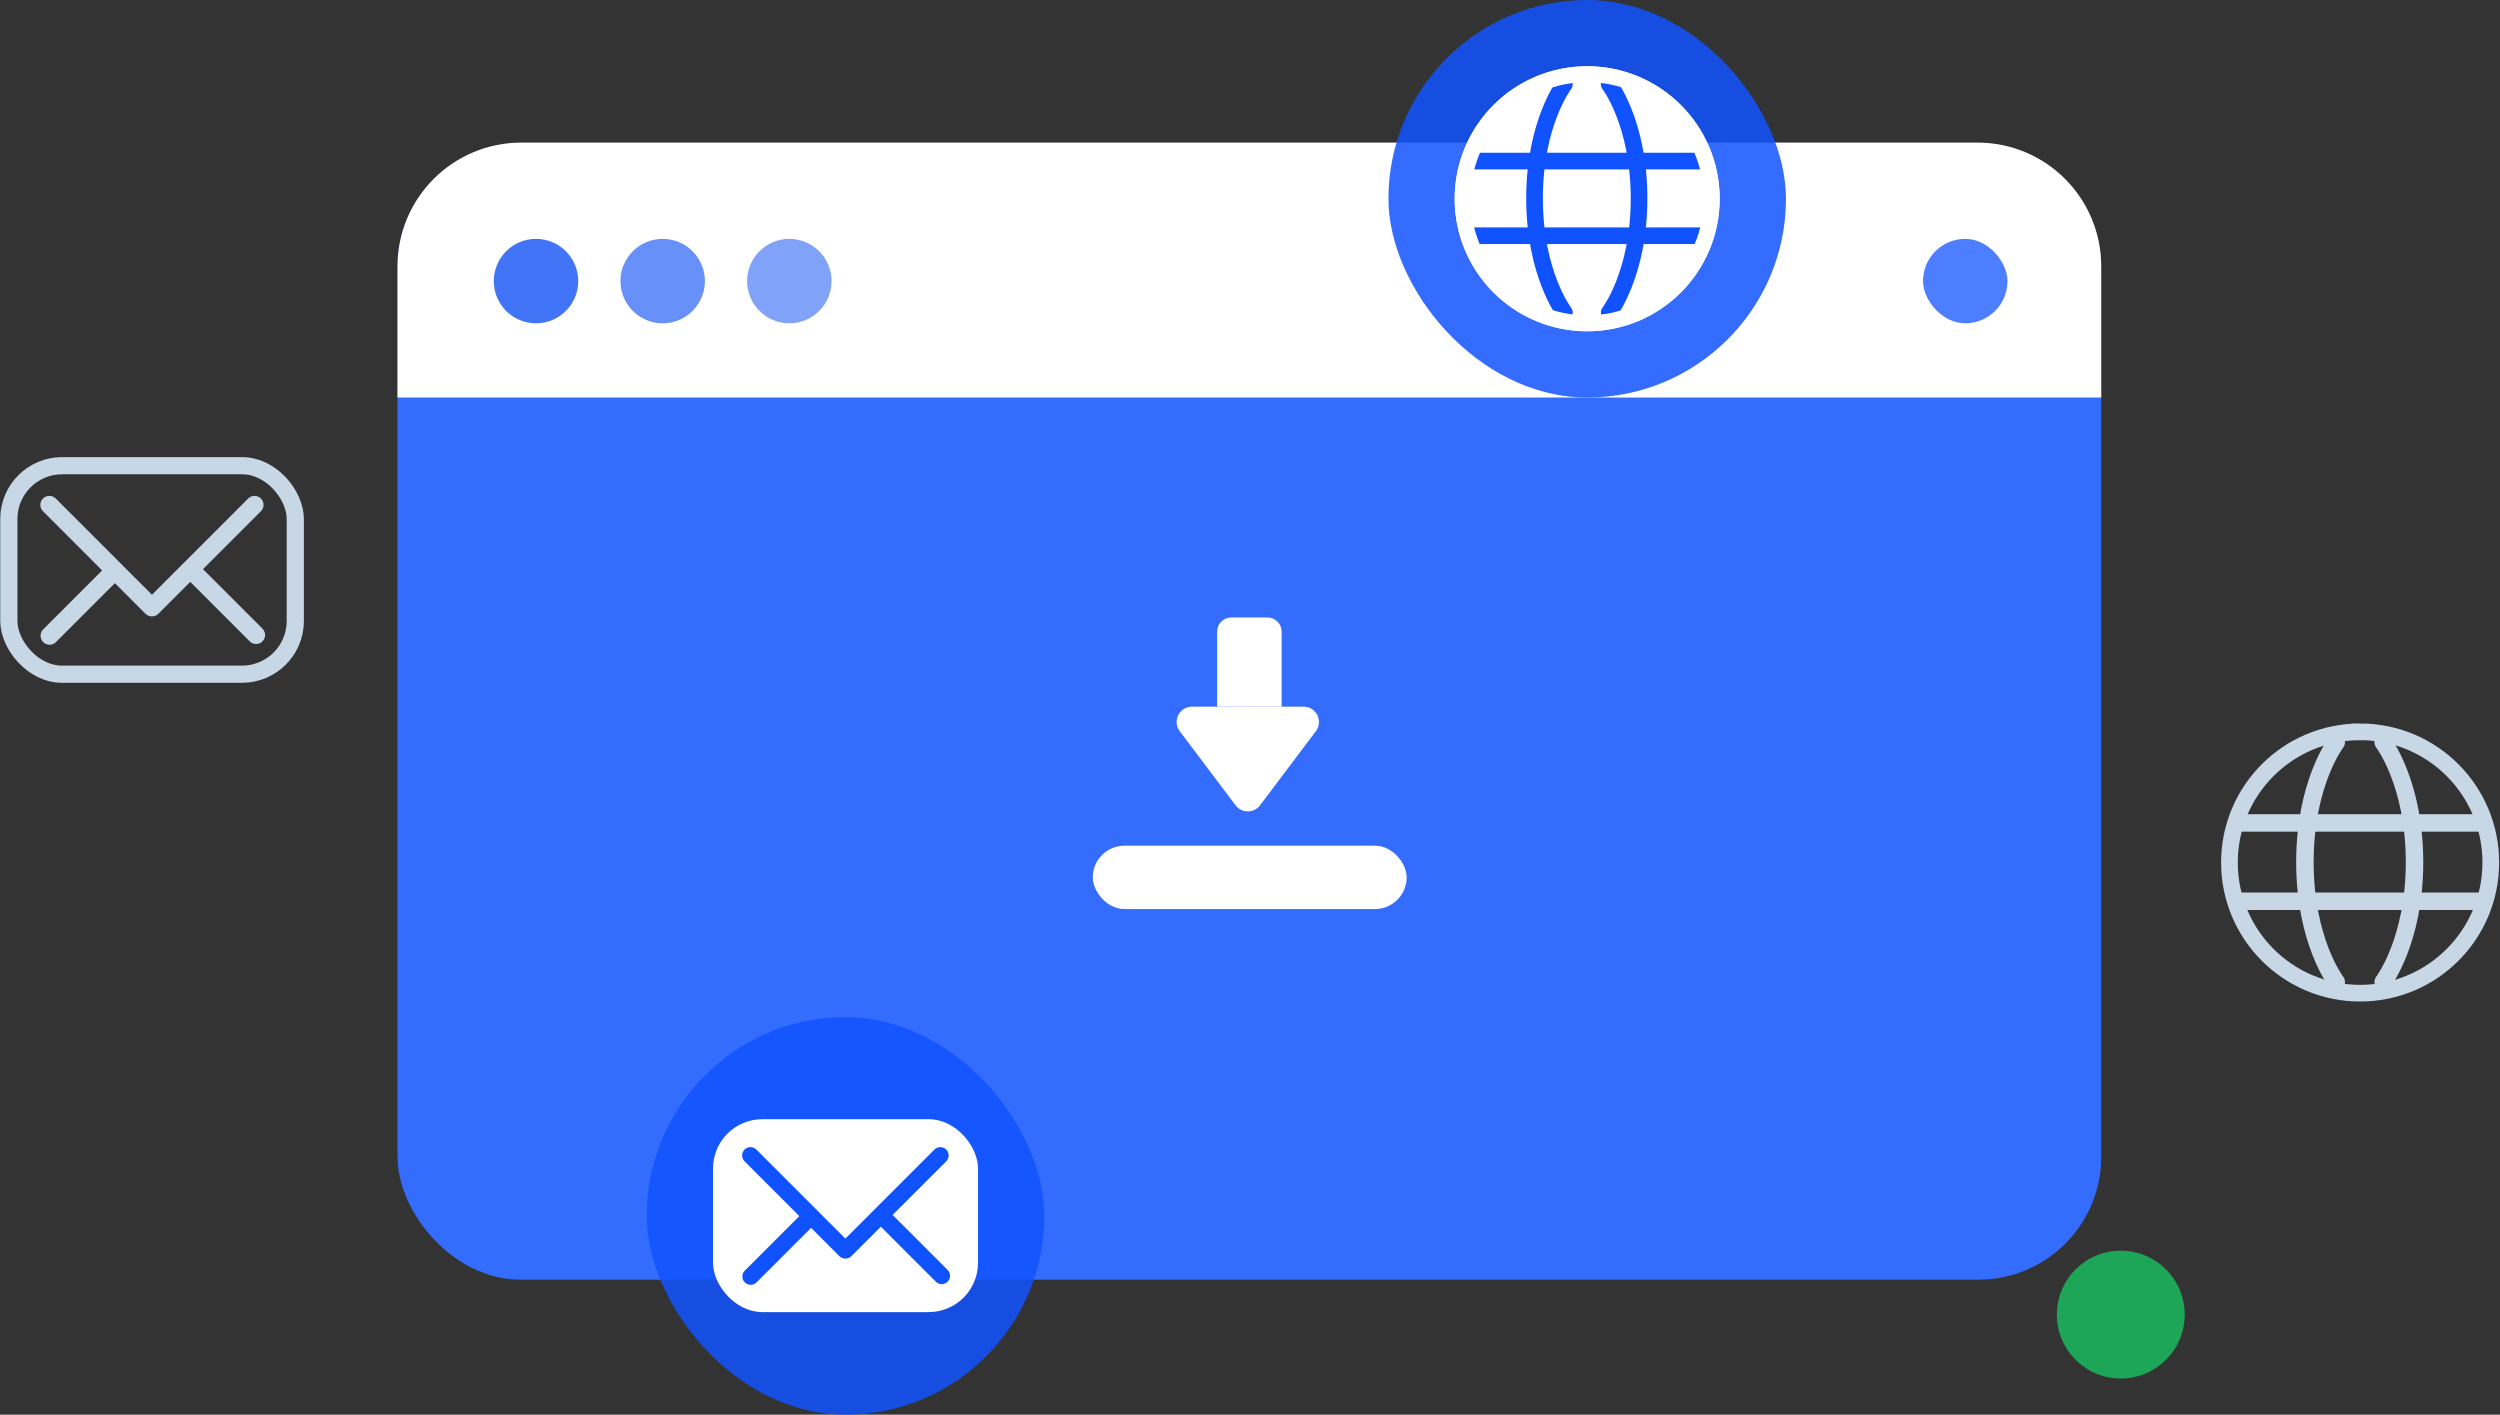
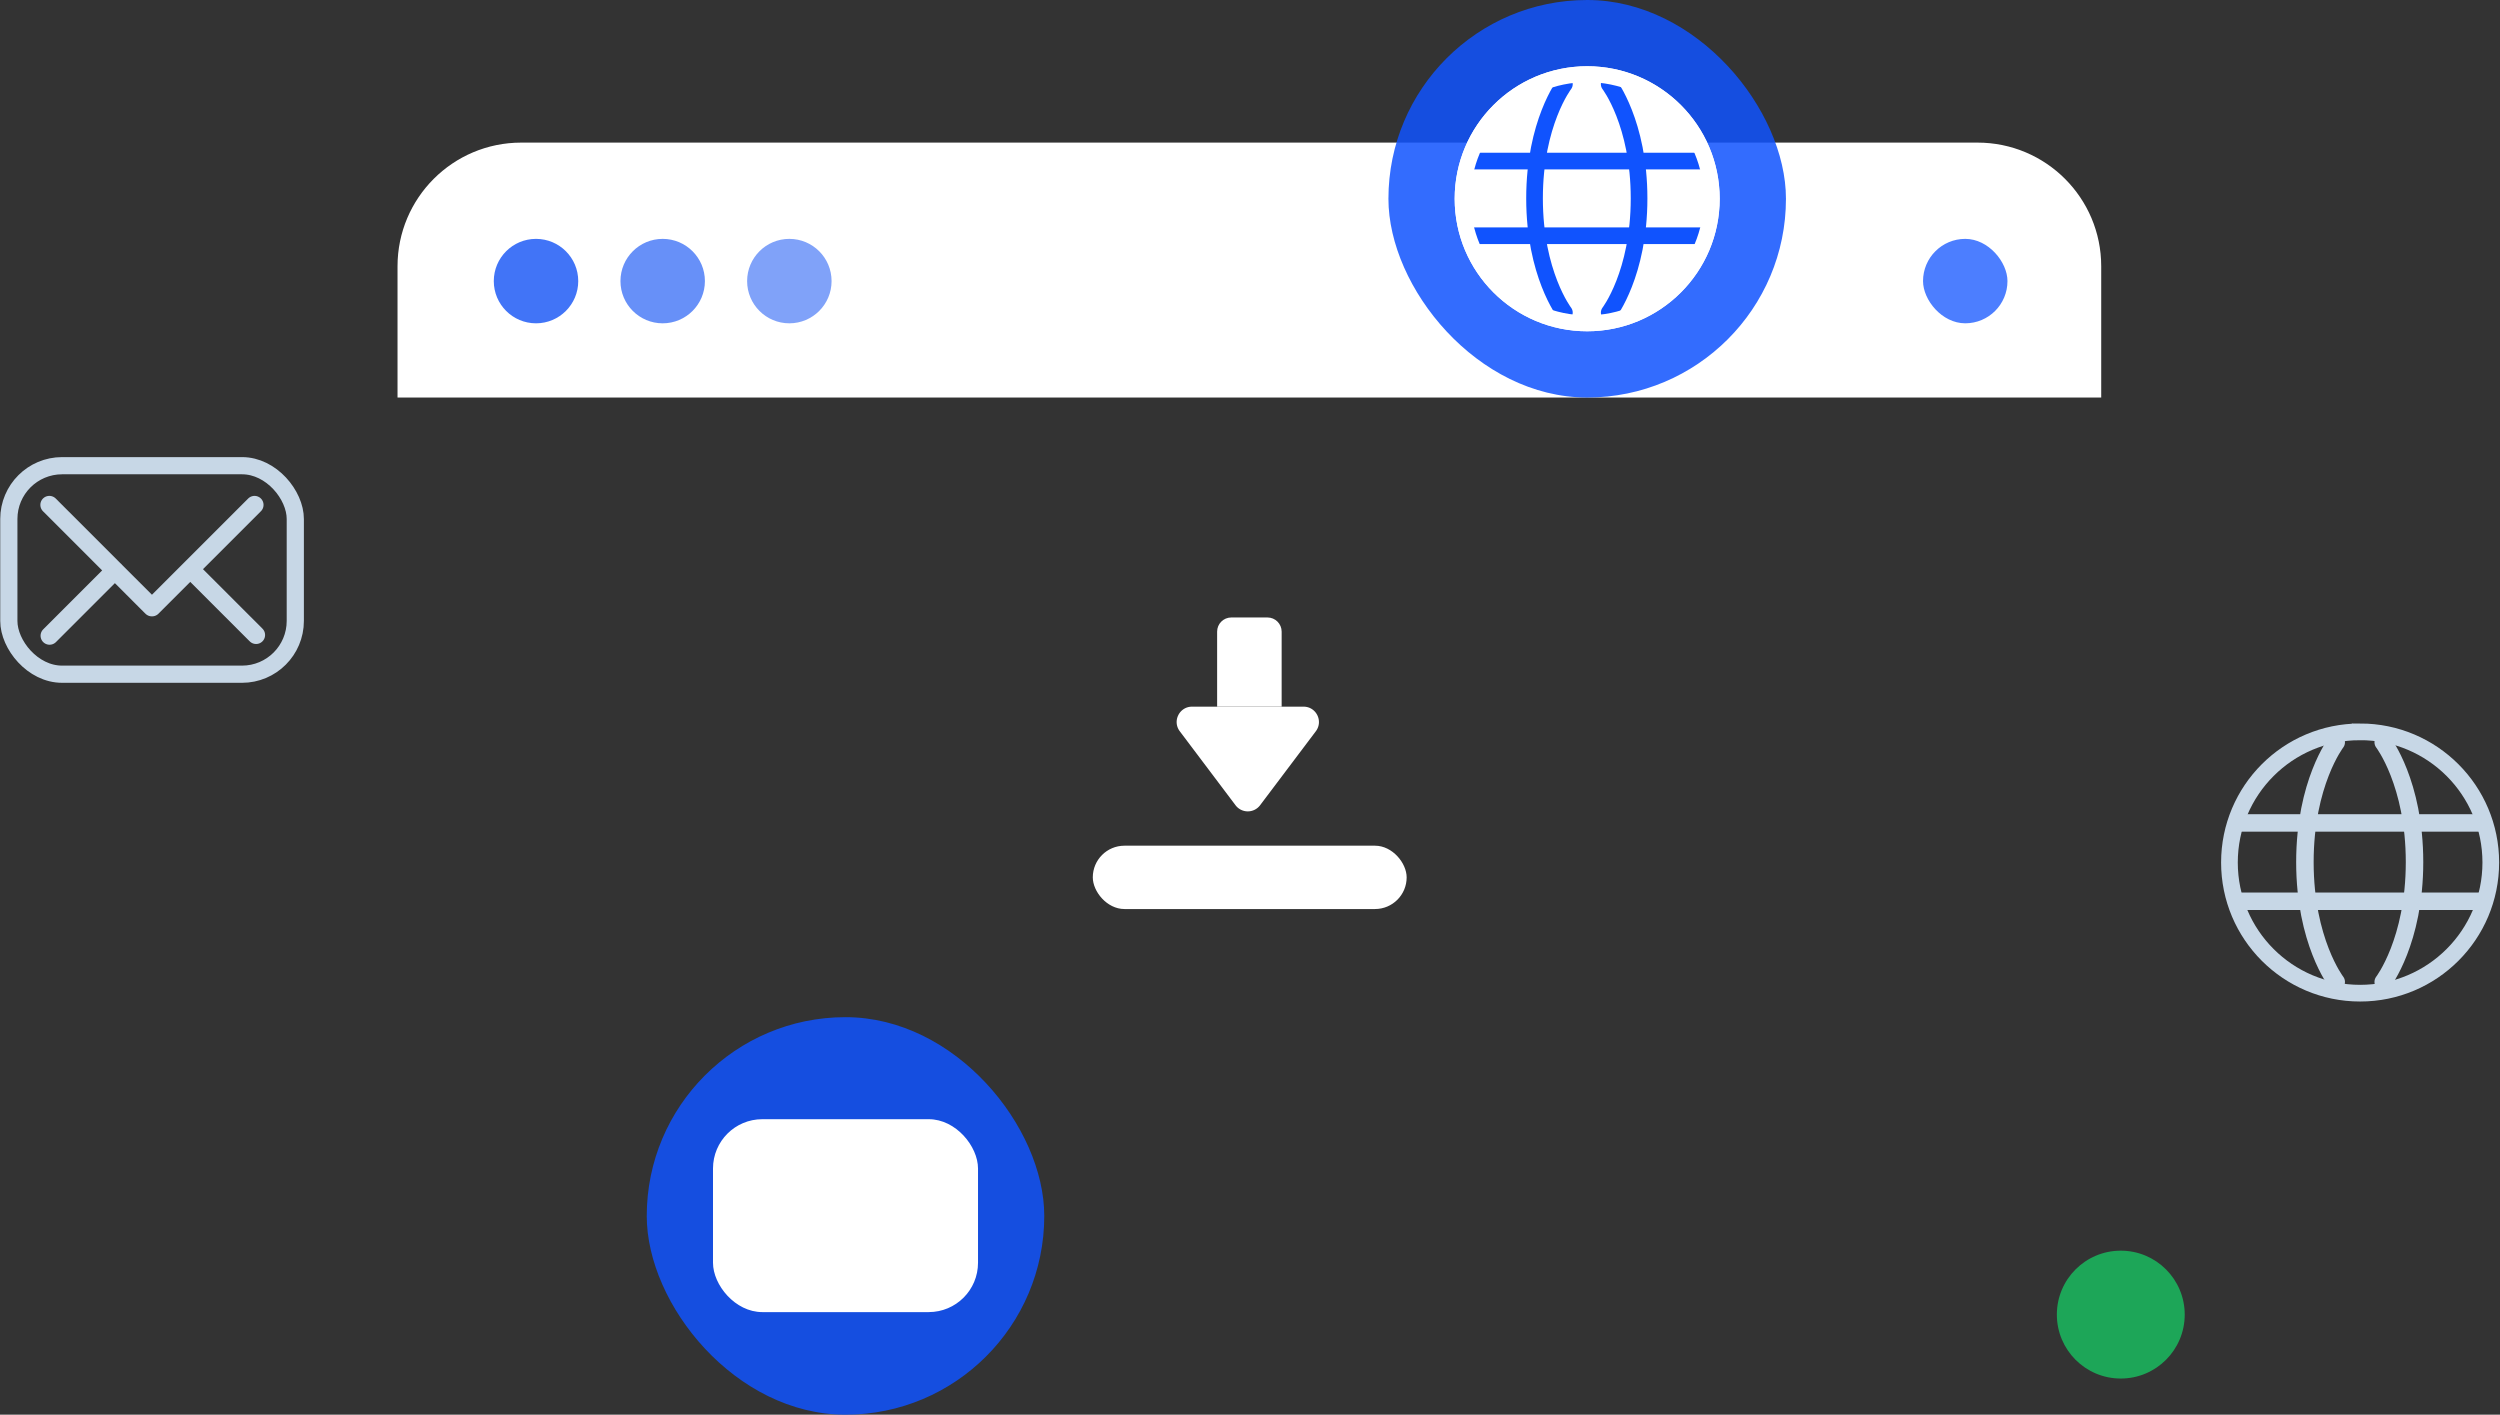
<svg xmlns="http://www.w3.org/2000/svg" width="1981" height="1121" fill="none">
  <rect width="100%" height="100%" fill="#333333" stroke="none" />
  <path stroke="#C7D7E6" stroke-linecap="round" stroke-width="13.85" d="M1774.89 652.11h189.9m-76.34-63.92s24.82 32.28 24.82 94.95-24.82 94.95-24.82 94.95m-37.22-189.9s-24.82 32.28-24.82 94.95 24.82 94.95 24.82 94.95m-76.34-63.92h189.9" />
  <path stroke="#C7D7E6" stroke-width="13.22" d="M1870.15 579.9c57.19 0 103.55 46.37 103.55 103.55 0 57.19-46.36 103.54-103.55 103.54-57.18 0-103.54-46.35-103.54-103.54 0-57.19 46.36-103.54 103.54-103.54Z" />
-   <rect width="1350" height="900" x="315" y="114" fill="#346DFE" rx="97.29" />
  <path fill="#fff" d="M315 211c0-54.12 43.88-98 98-98h1154c54.12 0 98 43.88 98 98v104H315V211Z" />
  <circle cx="424.74" cy="222.74" r="33.46" fill="#4174F7" />
  <circle cx="525.11" cy="222.74" r="33.46" fill="#6790F8" />
  <circle cx="625.48" cy="222.74" r="33.46" fill="#80A2F9" />
  <rect width="66.91" height="66.91" x="1523.81" y="189.28" fill="#1053FE" opacity=".75" rx="33.46" />
  <path fill="#fff" d="M998.48 638.09a12.17 12.17 0 0 1-19.44 0l-44.18-58.63c-6.05-8.02-.33-19.5 9.72-19.5h88.36c10.04 0 15.77 11.48 9.72 19.5l-44.18 58.63Z" />
  <path fill="#fff" d="M1015.58 559.97h-51.13v-59.45c0-6.21 5.03-11.24 11.24-11.24h28.65c6.21 0 11.24 5.03 11.24 11.24v59.45Z" />
  <rect width="248.7" height="50.19" x="865.93" y="670.13" fill="#fff" rx="25.09" />
  <rect width="315" height="315" x="1100.19" fill="#1053FE" fill-opacity=".85" rx="157.5" />
  <circle cx="1257.68" cy="157.5" r="105" fill="#fff" />
  <path stroke="#1053FE" stroke-linecap="round" stroke-width="13.2" d="M1166.88 127.63h181.01m-72.76-60.93s23.67 30.77 23.67 90.5c0 59.74-23.67 90.51-23.67 90.51m-35.5-181.01s-23.66 30.77-23.66 90.5c0 59.74 23.66 90.51 23.66 90.51m-72.75-60.93h181.01" />
  <path stroke="#fff" stroke-width="12.6" d="M1257.68 58.8c54.51 0 98.7 44.19 98.7 98.7 0 54.51-44.19 98.7-98.7 98.7-54.51 0-98.7-44.19-98.7-98.7 0-54.51 44.19-98.7 98.7-98.7Z" />
  <circle cx="1680.51" cy="1041.69" r="50.66" fill="#1DA658" />
  <rect width="315" height="315" x="512.48" y="806" fill="#1053FE" fill-opacity=".85" rx="157.5" />
  <rect width="210" height="152.86" x="564.98" y="886.85" fill="#fff" rx="39.07" />
-   <path stroke="#1053FE" stroke-linecap="round" stroke-width="13.2" d="m669.98 990.7 75.13-75.13m-46.81 47.46 47.93 47.92m-103.46-47.37-47.92 47.91m74.95-20.79-75.13-75.13" />
  <rect width="226.99" height="165.23" x="7" y="369.02" stroke="#C7D7E6" stroke-width="13.62" rx="42.23" />
  <path stroke="#C7D7E6" stroke-linecap="round" stroke-width="14.27" d="m120.5 481.27 81.2-81.2m-50.58 51.3 51.8 51.8M91.08 451.96l-51.8 51.79m81.03-22.48-81.2-81.2" />
</svg>